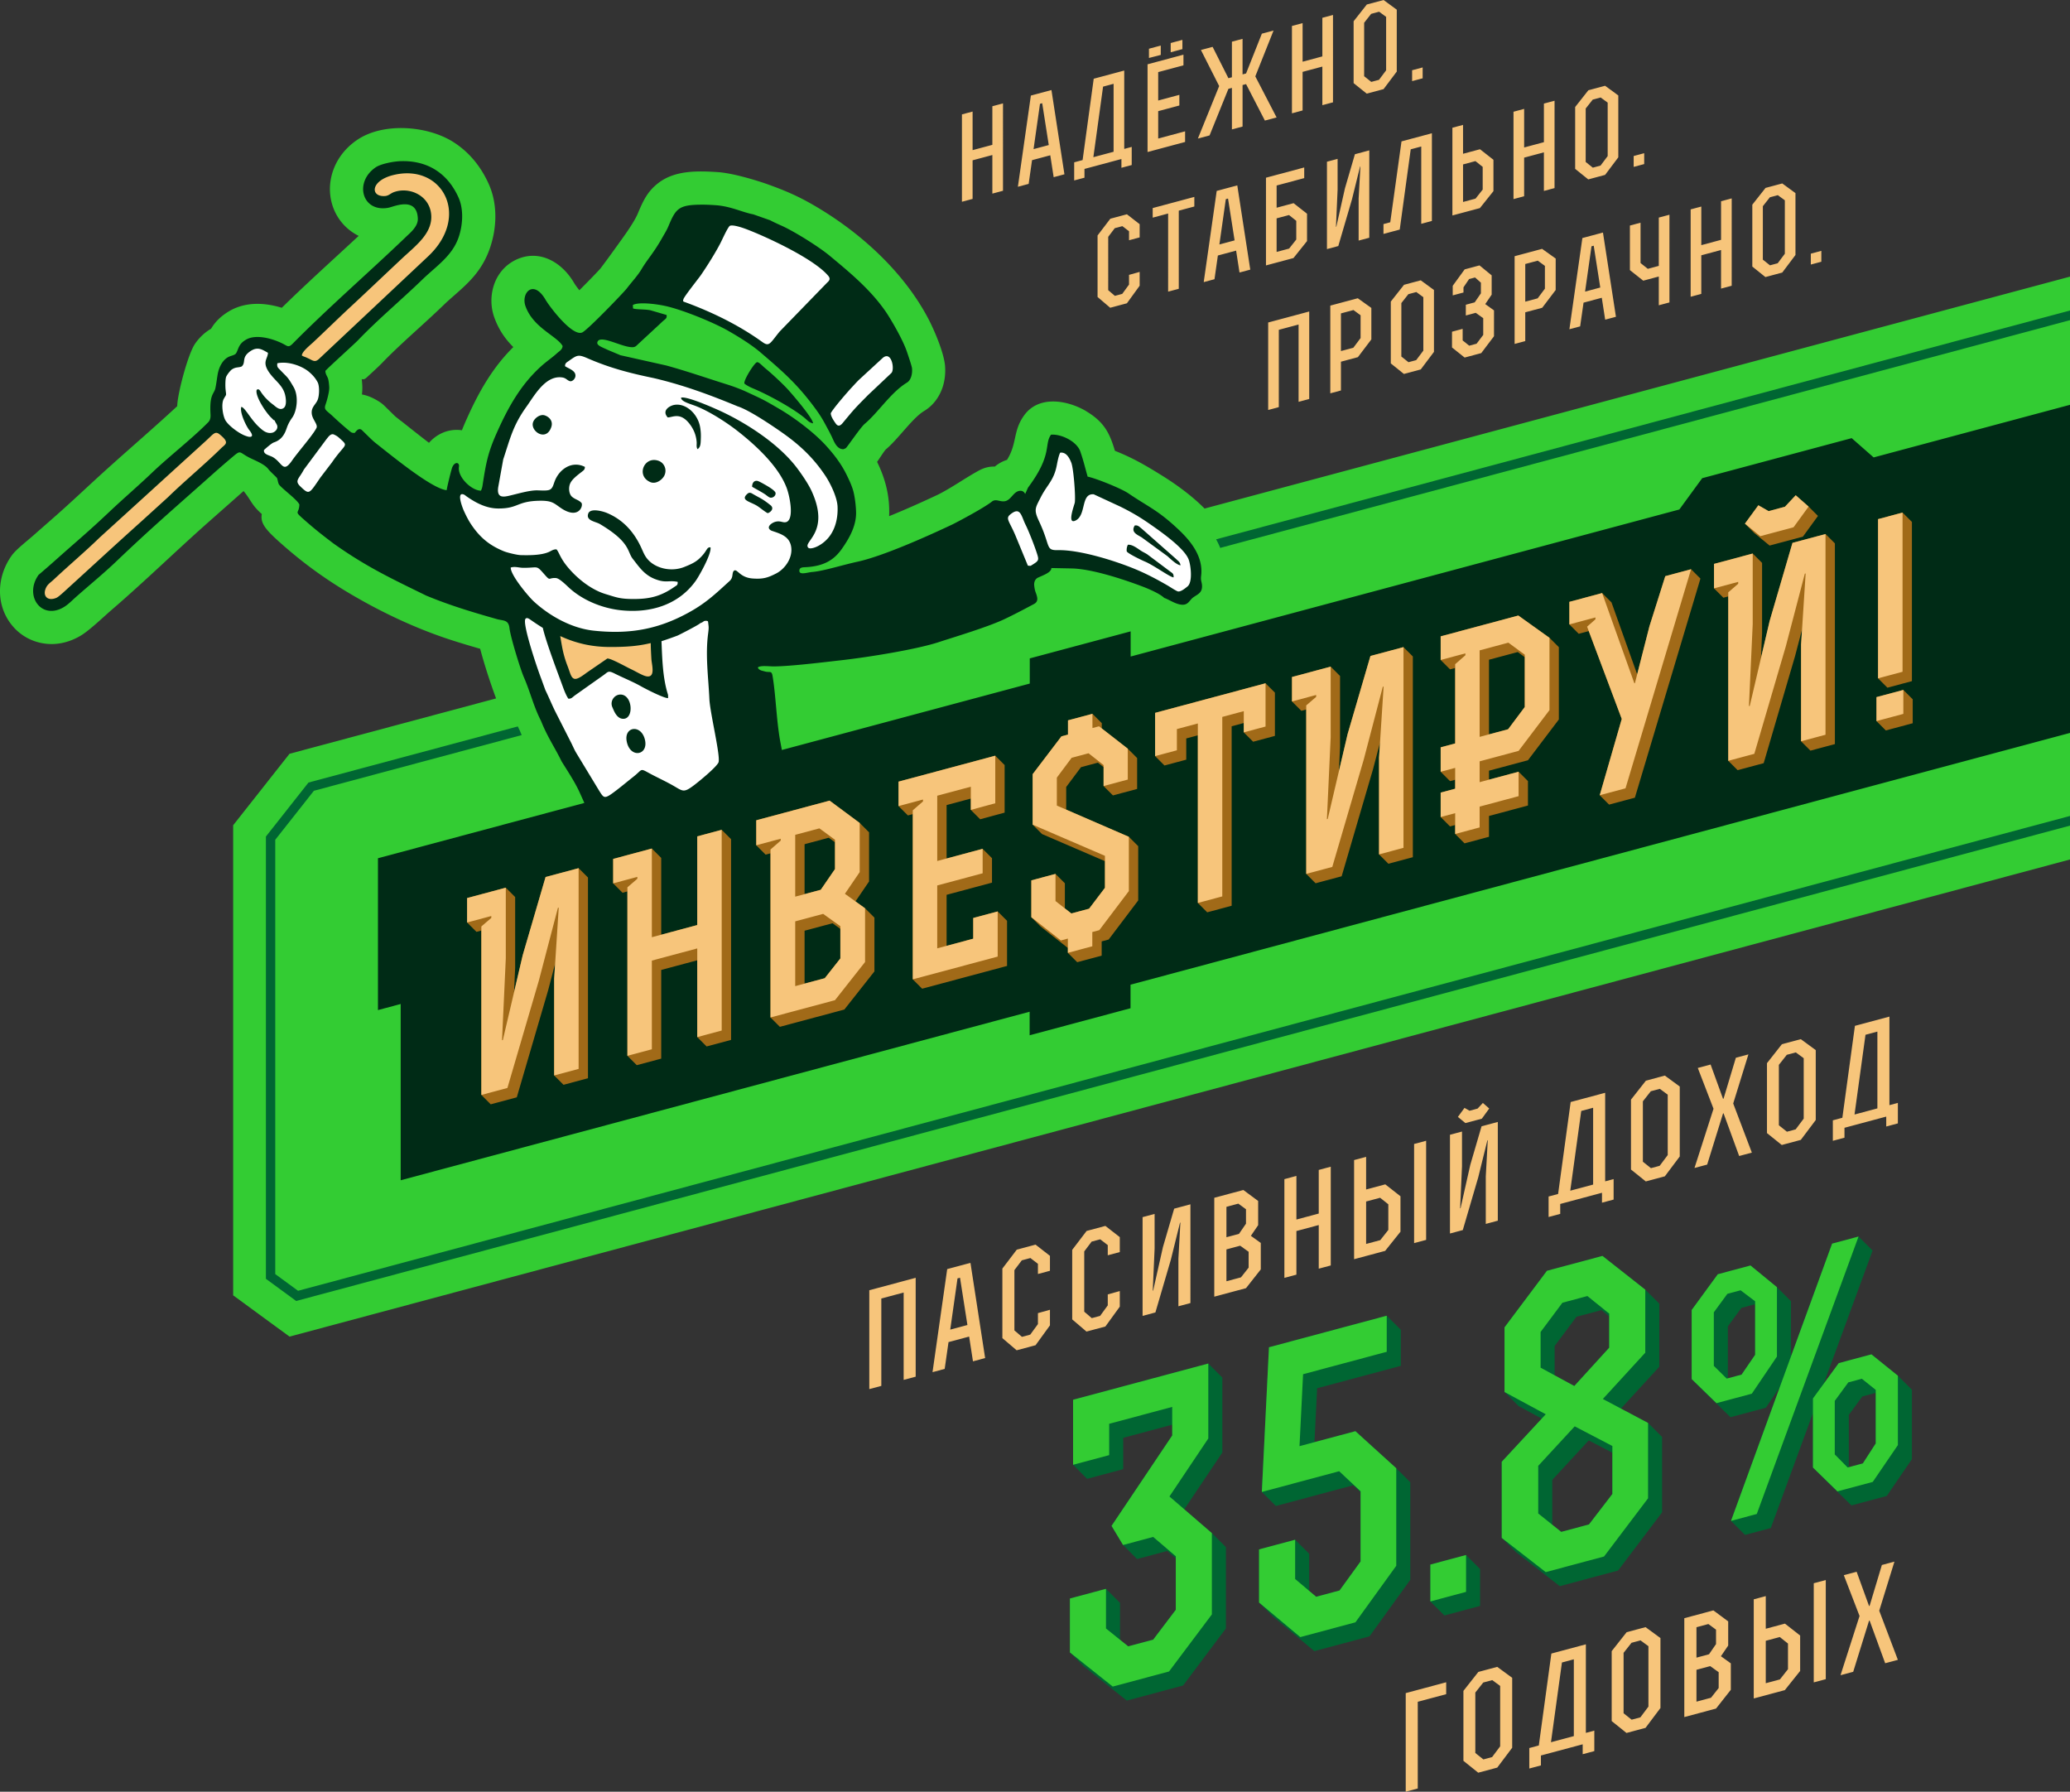
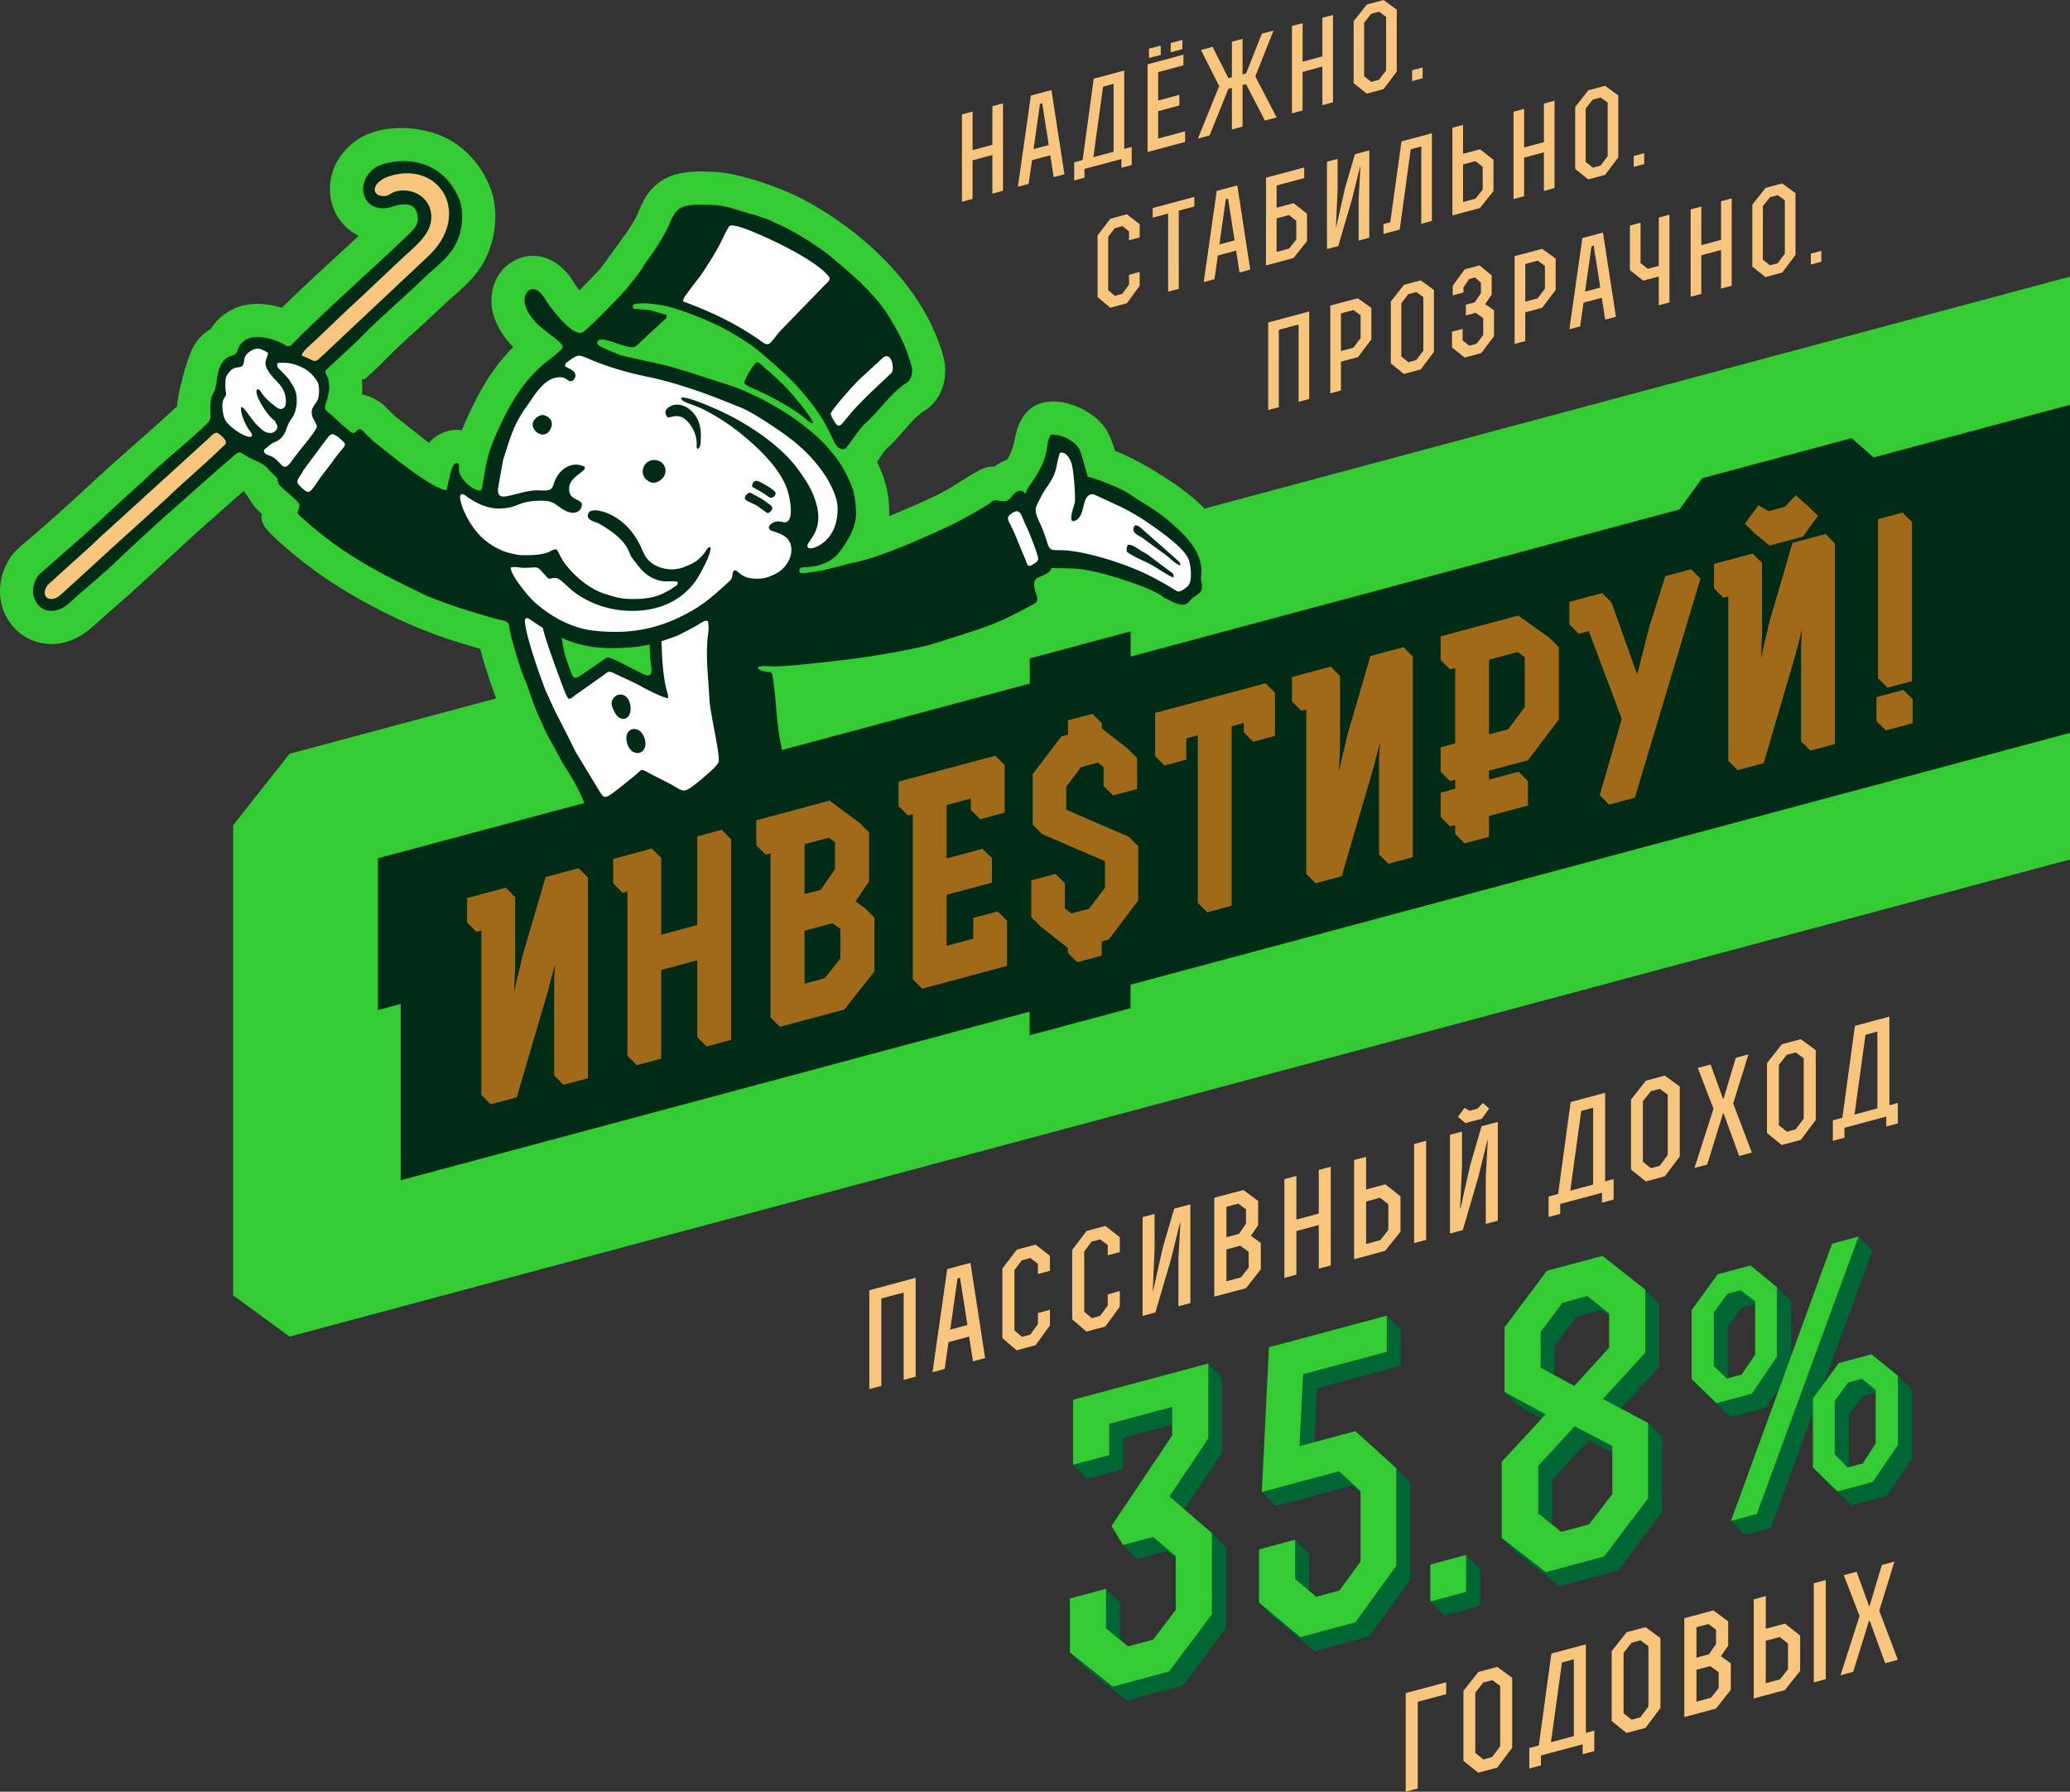
<svg xmlns="http://www.w3.org/2000/svg" xml:space="preserve" width="446" height="386" style="shape-rendering:geometricPrecision;text-rendering:geometricPrecision;image-rendering:optimizeQuality;fill-rule:evenodd;clip-rule:evenodd" viewBox="0 0 446 386">
  <rect x="0" y="0" width="446" height="386" fill="#333333" stroke="none" />
  <defs>
    <style>.fil2{fill:#f7c57b}.fil1,.fil4{fill:#063;fill-rule:nonzero}.fil4{fill:#f7c57b}</style>
  </defs>
  <g id="Слой_x0020_1">
    <g id="_1453846018512">
      <path d="M62.381 287.951 446 185.161V59.596l-186.463 49.963c-2.766-2.784-6.09-5.192-9.213-7.132-3.507-2.177-6.257-3.786-10.107-5.308-1.113-3.779-2.306-6.162-6.026-8.43a7 7 0 0 0-.515-.315c-3.984-2.208-9.889-3.158-12.976 1.052-2.512 3.424-1.489 6.071-3.733 9.645a7.7 7.7 0 0 0-2.629 1.448c-1.04-.034-2.139.158-3.41.845-2.928 1.581-5.597 3.546-8.752 5.159-2.914 1.375-6.812 3.145-10.604 4.676.177-4.205-.759-7.938-2.593-11.699.428-.587 1.585-2.435 1.913-2.71 2.656-2.221 5.694-6.723 8.197-8.233 1.94-1.17 3.229-2.942 3.942-4.947.55-1.55.731-3.327.569-4.975-.297-2.817-2.299-7.524-3.617-10.028-4.965-9.428-13.457-17.444-22.474-23.077-4.656-2.909-7.819-4.32-12.838-6.082-2.974-.985-7.149-2.182-10.087-2.375-4.35-.279-9.224-.403-12.811 2.411-2.228 1.75-3.15 3.636-4.365 6.544-.642 1.544-2.4 4.075-3.319 5.347-1.632 2.265-3.037 4.254-4.701 6.445-.231.304-2.38 2.536-4.561 4.711-.535-.67-.943-1.25-1.109-1.537-2.697-4.645-7.73-7.495-12.811-4.9a9 9 0 0 0-3.544 3.291c-1.486 2.398-1.988 5.809-.883 8.935 1 2.828 2.508 4.854 4.121 6.448-2.19 2.169-3.994 4.498-5.553 6.947-1.781 2.795-3.196 5.651-4.501 8.563a56 56 0 0 0-1.021 2.417l-.249-.033a7.63 7.63 0 0 0-4.121.673 8.2 8.2 0 0 0-2.725 2.068c-2.006-1.538-4.288-3.351-5.989-4.702l-.011.014-1.186-.941c-.122-.097-.941-.903-1.544-1.498l-.648-.633a7.2 7.2 0 0 0-1.355-1.113c-1.396-.885-2.626-1.362-3.715-1.545.059-.523.091-1.052.083-1.568v-.048a19 19 0 0 0-.121-1.655l-.006-.062c.258.103.584.116 1.035-.299 1.434-1.32 2.766-2.547 3.289-3.094 2.349-2.452 5.145-5 7.928-7.534 1.853-1.687 3.704-3.375 5.765-5.371.357-.344 1.127-1.023 1.891-1.694 3.032-2.667 5.977-5.26 7.679-10.113 1.554-4.439 1.727-9.563-.223-13.907-1.778-3.961-4.397-7.017-7.723-9.1-5.523-3.456-15.036-4.259-20.713-.344-3.335 2.299-5.15 5.528-5.642 8.743a11.63 11.63 0 0 0 .619 5.917 11 11 0 0 0 3.872 5.018q.739.531 1.565.945l-4.487 4.138c-4.045 3.719-8.1 7.45-12.083 11.35a19.3 19.3 0 0 0-3.682-.767c-2.678-.27-5.431.12-7.849 1.617-1.543.956-2.774 2.094-3.698 3.66-1.393.81-2.55 1.927-3.462 3.249-1.516 2.192-3.792 10.785-3.836 13.437-4.835 4.488-10.009 8.929-14.943 13.37-3.951 3.555-7.759 7.21-11.768 10.72l-4.232 3.712c-1.331 1.189-3.764 3.054-4.684 4.332-3.337 4.618-3.549 10.891.201 15.28a10.84 10.84 0 0 0 5.251 3.389c2.86.831 6.121.557 9.342-1.345 1.914-1.127 4.883-4.008 6.676-5.549 7.131-6.134 13.883-12.736 20.955-18.994 2.498-2.211 5.001-4.414 7.497-6.628 1.661 1.988 1.653 2.935 3.928 4.949-.327 1.95.674 3.267 4.197 6.385 5.524 4.883 10.774 8.552 17.305 12.212 6.12 3.432 12.67 6.385 19.116 8.484 2.074.675 4.196 1.31 6.434 1.954.191.73.406 1.496.63 2.264.769 2.636 1.72 5.516 2.794 8.425l-44.502 11.924-12.145 15.4V279.06z" style="fill:#3c3" />
-       <path class="fil1" d="M63.811 280.274 446 177.867v-2.085L64.22 278.08l-4.913-3.596v-93.57l8.325-10.555 44.773-11.997a40 40 0 0 1-.41-.976 31 31 0 0 1-.428-.885l-45.102 12.085-9.174 11.633v95.283zM446 66.891l-183.977 49.296q.495.888.881 1.849L446 68.975z" />
      <path class="fil2" d="M65.565 77.1a2.5 2.5 0 0 1-.663-.321l-.108-.074.004-.13c.027-.801 1.306-1.927 2.1-2.626l.389-.348c1.232-1.151 2.502-2.368 3.771-3.584a370 370 0 0 1 4.457-4.223c2.028-1.88 4.189-3.921 6.329-5.942 1.59-1.502 3.169-2.994 4.712-4.436.373-.349.75-.689 1.129-1.031 2.622-2.365 5.416-4.886 4.953-8.393a5.4 5.4 0 0 0-.294-1.189c-.471-1.263-1.389-2.215-2.501-2.809a6.17 6.17 0 0 0-3.686-.67c-.424.056-.84.157-1.239.306a4 4 0 0 0-.65.344c-.375.231-.744.458-1.291.499-.979.071-1.696-.194-2.097-.641a1.45 1.45 0 0 1-.374-.923c-.013-.334.079-.697.285-1.059.523-.918 1.804-1.867 3.974-2.389 3.016-.725 5.689-.321 7.759.832a8.6 8.6 0 0 1 3.483 3.586c.77 1.495 1.119 3.243.947 5.092-.258 2.767-1.682 5.765-4.607 8.489L68.941 77.457c-.396.368-.708.541-1.059.555-.337.013-.673-.125-1.13-.378l-.861-.407a5 5 0 0 0-.326-.127M9.418 127.916c-.048-.433.052-.944.326-1.491.279-.556.696-.907 1.154-1.291.169-.142.344-.289.517-.451a258 258 0 0 1 4.334-3.939c1.941-1.738 3.864-3.46 5.498-5.059l.007-.007c5.078-4.613 8.849-8.047 12.801-11.646l9.901-9.01c.382-.343.692-.64.957-.895 1.184-1.137 1.59-1.526 2.584-.718 1.614 1.31 1.656 1.931 1.188 2.509-.131.162-.301.308-.485.467a7 7 0 0 0-.38.342c-1.772 1.748-3.859 3.617-5.923 5.465-1.939 1.735-3.859 3.454-5.491 5.052l-5.718 5.197c-4.39 3.944-7.164 6.484-10.31 9.364-2.005 1.835-4.16 3.808-6.681 6.1-.176.158-.525.464-.843.712-.215.168-.42.311-.556.371-.603.265-1.145.343-1.589.273a1.53 1.53 0 0 1-.89-.446 1.52 1.52 0 0 1-.401-.899" />
      <path class="fil1" d="m234.23 318.592 7.774-2.084v-6.749l10.561-2.83v2.317l-13.072 19.48 2.477 4.119 3.025 3.025 6.493-1.739 1.846 1.577v11.095l-4.87 6.432-5.383 1.441-1.76-1.413v-7.95l-3.025-3.025-7.774 2.083v11.62l3.025 3.024 9.226 7.353 12.133-3.251 9.227-12.298v-17.514l-3.025-3.025-5.94-5.126 8.196-12.232v-16.147l-3.025-3.024-29.134 7.805v14.011zm64.555-35.143-25.374 6.798-1.538 31.169 3.025 3.024 16.66-4.464 1.588 1.487v14.929l-4.527 6.253-5.041 1.351-1.504-1.27v-7.99l-3.024-3.025-7.775 2.083v11.448l3.025 3.025 8.885 7.445 11.876-3.182 8.8-12.184v-21.018l-3.024-3.024-8.801-7.98-8.828 2.366.576-11.612 18.026-4.83v-7.775zM315.874 335l-7.69 2.061v7.946l3.024 3.024 7.69-2.06v-7.946zm30.842-51.417v6.758l-7.519 8.251-4.236-2.304v-6.309l4.698-6.3 5.383-1.443zm7.774-5.748-9.227-7.268-11.961 3.205-9.141 12.19v13.925l3.025 3.025 5 2.698-8.623 9.303v16.404l3.024 3.025 9.484 7.37 12.559-3.366 9.484-12.537v-16.233l-3.025-3.025-5.839-3.096 8.265-9.012V280.86zm-7.091 35.13v8.89l-5.04 6.562-5.981 1.603-1.93-1.547v-9.65l7.859-8.514zm47.347-45.047-8.865 24.305v-11.901l-3.025-3.025-5.696-4.668-7.048 1.89-5.625 7.7v14.88l3.025 3.025 5.34 5.19 7.617-2.041 2.998-4.431-10.508 28.809 3.025 3.024 5.553-1.487 9.079-24.748v11.715l3.025 3.025 5.269 5.139 7.617-2.041 5.412-7.929v-14.951l-3.025-3.025-5.696-4.597-7.048 1.888-3.218 4.41 10.514-28.658-3.025-3.025zm-19.508 28.223-2.956.791v-11.187l2.919-3.986 2.848-.762.107.081v10.792zm26.129 19.127-3.027.811v-11.258l2.919-3.985 2.884-.773v10.901z" />
      <path d="M233.21 109.052c.374-1.529.721-2.945 2.462-2.801l.042.004c1.892.864 3.913 1.744 5.764 2.669a49 49 0 0 1 3.901 2.13c1.172.716 2.315 1.494 3.724 2.497 1 .711 2.558 1.834 3.983 3.064 1.441 1.244 2.748 2.601 3.22 3.769.294.732.577 2.338.521 3.733-.041 1.04-.273 1.981-.827 2.418l-.12.096c-.479.389-1.584 1.286-2.304.96-.429-.194-.954-.523-1.45-.833a24 24 0 0 0-.748-.458 76 76 0 0 0-3.334-1.825 48 48 0 0 0-3.447-1.604 68.4 68.4 0 0 0-9.293-3.053c-2.658-.658-5.259-1.093-7.286-1.056-2.024.038-2.134-.304-2.736-2.184a32 32 0 0 0-1.627-4.184c-1.139-2.421-.889-2.907.104-4.845l.252-.495c.494-.976.992-1.715 1.459-2.407.849-1.261 1.595-2.368 1.994-4.477.071-.376.178-.923.307-1.442.132-.533.289-1.043.457-1.328l.059-.1.116-.015c.743-.098 1.303.215 1.734.7.404.455.689 1.064.907 1.611.237.595.472 2.297.629 4.061.166 1.878.246 3.843.146 4.622-.014.11-.086.342-.182.652-.275.891-.764 2.473-.525 3.008.05.114.186.14.451.022 1.048-.468 1.357-1.726 1.647-2.909m-85.782-43.765c-.521-.183-.623-.22-.392-.94.153-.474 1.755-2.56 2.835-3.965.445-.578.799-1.04.921-1.217a83 83 0 0 0 2.348-3.623 54 54 0 0 0 1.857-3.251c.124-.239.278-.558.448-.916.502-1.049 1.158-2.418 1.601-2.874l.027-.029.034-.017c.415-.216 1.23-.094 2.041.122.769.204 1.551.494 1.938.643 2.502.961 7.13 3.013 11.114 5.293 2.739 1.568 5.184 3.25 6.447 4.772.323.389.39.719.298 1.026-.084.283-.3.517-.567.754L168.15 71.598c-.345.423-.634.794-.884 1.116-1.394 1.791-1.712 2.199-3.167 1.152-2.406-1.73-4.971-3.272-7.629-4.642-2.894-1.494-5.898-2.784-8.926-3.896zm31.734 24.991c-.231-.429-.403-.872-.403-1.254v-.052l.024-.05c.188-.398.804-1.213 1.531-2.108a83 83 0 0 1 3.005-3.485l.442-.477c.374-.402.732-.79 1.119-1.178 1.553-1.553 3.5-3.281 5.159-4.748.536-.453 1.011-.517 1.409-.34.239.105.44.298.603.544.152.231.273.511.362.81.289.977.225 2.203-.209 2.608l-5.01 4.73c-2.841 2.87-2.942 2.992-4.928 5.379l-.543.653c-.28.336-.569.563-.875.611-.335.053-.655-.094-.96-.517a11 11 0 0 1-.726-1.126M70.266 94.326c.411-.53.992-1.278 1.771-.935.727.32 1.029.6 1.464 1.003l.248.228c1.199 1.086 1.1 1.204-.026 2.532a30 30 0 0 0-2.015 2.613l-2.447 3.203-.523.767c-.639.938-1.077 1.58-1.452 1.971-.897.934-1.376.566-2.72-.725-1.124-1.081-.81-1.553-.101-2.617.232-.345.51-.763.79-1.304.694-1.341 3.842-5.27 5.011-6.736m151.388 27.791-.357-.04-2.71-6.566a33 33 0 0 0-1.011-2.164c-.729-1.453-.973-1.941-.076-2.682 1.243-1.028 1.939-.926 2.461-.295.295.357.508.886.74 1.465.143.356.294.732.47 1.083.362.721.88 1.943 1.367 3.185.501 1.278.974 2.585 1.216 3.399.184.616.235.987.043 1.346-.179.336-.557.603-1.237 1.023l-.158.101c-.14.091-.211.137-.329.159-.11.022-.213.01-.419-.014M115.79 134.241q.631.417 1.289.822l.085.052.022.1c.578 2.566 2.536 7.849 3.699 10.992.246.664.455 1.229.639 1.737.135.375.314.843.508 1.282.175.393.366.771.555 1.054.346-.008.527-.16.781-.374.102-.087.216-.182.358-.287 1.325-1.019 4.679-3.533 6.018-4.254.236-.16.417-.302.57-.423.724-.572.915-.723 2.398.037.693.342 1.388.659 2.081.976 1.167.533 2.334 1.066 3.464 1.704a50 50 0 0 0 3.713 1.841c.709.31 1.348.556 1.738.636q.002-.157-.003-.262a1 1 0 0 0-.033-.221c-1.063-3.363-1.219-7.271-1.361-10.862l-.034-.83.175-.055a55 55 0 0 0 1.659-.555c.582-.204 1.18-.423 1.806-.657a95 95 0 0 0 3.37-1.747c.747-.409 1.344-.755 1.419-.852l.046-.06.073-.023c.293-.09.434-.192.548-.274.188-.136.325-.235.704-.229.096-.004.678-.028.726.431l.062.531c.079.641.103.84-.06 2.09-.45 3.443-.2 6.92.046 10.347.088 1.221.176 2.438.232 3.668.058 1.295.526 3.785.996 6.291.641 3.412 1.288 6.856.914 7.552-.251.466-.947 1.192-1.766 1.952a55 55 0 0 1-3.492 2.941c-2.212 1.676-2.523 1.493-4.25.473l-.453-.265c-.959-.555-2.032-1.093-3.049-1.602-.474-.237-.938-.469-1.32-.666-.437-.226-.812-.43-1.118-.596-.674-.366-.993-.539-1.197-.526-.16.01-.33.168-.652.465-.244.227-.567.528-1.048.906-.512.405-1.015.812-1.503 1.208a97 97 0 0 1-2.209 1.753c-2.207 1.685-2.7 1.888-3.465.885-.154-.2-.315-.455-.51-.763-1.725-2.699-3.31-5.793-5.093-8.398-.219-.385-.431-.834-.644-1.284a27 27 0 0 0-.47-.965l-3.372-6.632c-.372-.758-.705-1.503-1.044-2.261-.331-.738-.667-1.491-1.058-2.295-.288-.559-.659-1.812-.896-2.467-.474-1.209-2.002-5.628-2.878-8.982-.542-2.078-.822-3.782-.44-4.176.231-.239.505-.244.785-.141.223.082.441.234.639.373q.642.45 1.3.885m34.314-50.344c2.997 1.033 5.945 2.191 8.919 3.424 1.012.325 2.411 1.056 3.88 1.925 2.122 1.255 4.398 2.802 5.857 3.83 1.872 1.318 3.553 2.679 5.085 4.193a32 32 0 0 1 4.206 5.122 21 21 0 0 1 1.877 3.638c.422 1.075.733 2.181.772 3.121.051 1.238-.068 2.517-.413 3.724-.31 1.083-.802 2.111-1.518 3.002a8 8 0 0 1-.597.658c-.787.773-1.662 1.297-2.397 1.581-.789.306-1.456.333-1.74.104l-.045-.041c-.55-.561-.173-1.103.411-1.944 1.089-1.567 3.017-4.342.231-10.381-.31-.671-.755-1.441-1.238-2.202a42 42 0 0 0-1.87-2.69c-1.734-2.298-4.079-4.466-6.66-6.4-3.027-2.266-6.38-4.211-9.456-5.664-.817-.386-3.645-1.658-5.895-2.425-1.076-.366-2.005-.619-2.477-.6.255.422 1.244.769 2.169 1.093.286.1.567.198.813.294 1.369.534 2.912 1.342 4.418 2.247a48 48 0 0 1 4.761 3.268c1.848 1.455 4.024 3.319 5.965 5.416 1.946 2.102 3.652 4.438 4.548 6.827.419 1.116.925 3.281.922 5.008-.003 1.268-.284 2.322-1.069 2.648l-.012.005c-.427.151-.761.074-1.132-.01-.357-.082-.758-.174-1.325-.014a2.5 2.5 0 0 0-.862.463c-.14.119-.253.249-.308.377a.33.33 0 0 0 .006.297q.058.11.225.226c.112.078.21.111.352.16l.184.062c1.764.595 3.553 1.199 3.977 3.352.237 1.205-.037 2.412-.604 3.459-.638 1.177-1.65 2.158-2.721 2.708-.945.484-1.673.799-2.447.975-.776.177-1.588.213-2.698.139-1.766-.116-2.661-.88-3.254-1.385-.316-.27-.517-.441-.681-.325-.129.171-.163.409-.199.668-.065.47-.139 1-.707 1.517l-.744.679c-2.465 2.255-4.521 4.135-7.805 5.976-3.403 1.91-6.676 3.142-10.07 3.794-3.392.651-6.903.723-10.787.315-2.287-.239-4.561-.957-6.693-1.989a27 27 0 0 1-6.347-4.314c-.723-.658-2.431-2.613-3.665-4.42-.846-1.24-1.476-2.429-1.44-3.133l.009-.169.161-.049c.653-.198 1.202-.122 1.801-.039.328.045.674.093 1.062.093.763.001 1.32-.037 1.742-.065.581-.04.919-.062 1.247.05.452.156.788.535 1.59 1.441l.214.242c.65.733.706.719.965.649.228-.062.56-.152 1.184-.114.377.023.86.309 1.37.708.485.379 1.002.861 1.474 1.308 1.419 1.344 3.157 2.444 5.027 3.269a21 21 0 0 0 6.137 1.654c3.203.345 6.429.047 9.312-1.091 2.57-1.014 4.869-2.699 6.633-5.191.424-.601 1.598-2.612 2.385-4.402.421-.959.73-1.844.741-2.379-.199.051-.312.226-.503.522a8.6 8.6 0 0 1-1.578 1.875 7 7 0 0 1-1.491 1.021c-.524.273-1.095.508-1.726.763a7.7 7.7 0 0 1-4.112.443c-1.44-.233-2.746-.853-3.664-1.709-.864-.807-1.19-1.537-1.609-2.48-.093-.208-.191-.428-.32-.703-.754-1.596-1.705-3.04-2.895-4.262a12.8 12.8 0 0 0-4.321-2.923l-.152-.059c-.468-.175-1.279-.409-2.027-.463-.678-.049-1.294.048-1.479.487l-.011.03c-.344.93.603 1.271 1.455 1.578.346.125.681.246.943.402 5.043 2.999 5.856 4.87 6.481 6.308.202.464.383.882.686 1.264l.51.656c1.119 1.453 2.207 2.865 4.224 3.63 1.361.517 2.079.484 2.827.45.553-.026 1.124-.052 1.958.12l.178.037.013.181c.055.75-.177.895-.565 1.138l-.193.124c-1.549 1.083-2.946 1.764-4.424 2.17-1.474.404-3.024.534-4.883.515-2.382-.024-3.275-.301-4.954-.822l-.826-.253c-1.5-.452-2.979-1.243-4.34-2.218a21.4 21.4 0 0 1-3.993-3.745c-1.002-1.22-1.455-2.129-1.788-2.797-.181-.362-.324-.65-.494-.863-.414.017-.716.177-1.029.344a6 6 0 0 1-.496.243c-.852.352-1.911.529-2.989.611-1.062.081-2.153.07-3.082.046-.39-.01-1.07-.132-1.752-.287-.774-.176-1.56-.396-1.936-.549-1.601-.65-2.931-1.415-4.105-2.385-1.172-.969-2.185-2.142-3.154-3.61a16 16 0 0 1-.831-1.43 30 30 0 0 1-.696-1.441c-.111-.243-.631-1.516-.783-2.497-.052-.335-.062-.643-.003-.879.077-.306.256-.506.576-.533.168-.014.373.029.621.143.095.045.285.189.429.298l.131.099c.989.693 2.043 1.329 3.156 1.792 1.104.459 2.266.749 3.482.755 2.132.011 3.108-.366 4.129-.76 1.062-.41 2.174-.84 4.586-.904 2.598-.07 3.22.376 4.401 1.225l.421.299c1.142.797 2.026 1.076 2.688 1.058.414-.011.739-.141.984-.329.243-.188.409-.436.504-.683.104-.27.123-.531.068-.699-.28-.329-.633-.502-.997-.682-.345-.17-.702-.346-1.046-.655-.36-.324-.576-.842-.651-1.398-.078-.574-.006-1.201.21-1.701.402-.935 1.5-1.787 2.384-2.473l.326-.253c.238-.185.395-.307.44-.622a5 5 0 0 0-.292-.123c-1.126-.428-2.23-.306-3.182.178-.964.491-1.776 1.351-2.302 2.387a6 6 0 0 0-.257.583c-.061.161-.11.302-.157.437-.276.797-.497 1.433-1.354 1.633-.52.121-1.278.095-2.065.067l-.322-.011c-1.29-.043-3.103.413-4.703.815-.524.133-1.026.259-1.514.367-.681.151-1.373.251-1.88-.003-.533-.269-.828-.884-.64-2.14.508-1.668.553-4.436 1.088-6.012.242-.726.467-1.429.68-2.096 1.086-3.395 1.884-5.892 4.384-9.37.211-.293.458-.658.72-1.045 1.662-2.459 3.94-5.825 7.235-5.311.507.078.816.299 1.1.503.179.128.348.248.537.296l.03.006c.159.028.337-.059.49-.196.169-.152.301-.359.349-.549l.01-.046c.144-.806-.692-1.239-1.41-1.609a6 6 0 0 1-.708-.403l-.097-.068-.004-.12c-.025-.705.295-.923.739-1.226l.357-.248c1.656-1.16 1.972-1.381 3.99-.498a57 57 0 0 0 7.017 2.534c2.32.673 4.68 1.217 7.237 1.747l.006.001c3.189.741 6.247 1.653 9.249 2.687M58.022 98.408c-.762-.294-1.543-.596-1.376-1.504l.015-.077.056-.054c.261-.247.811-.733 1.308-1.116.348-.269.68-.492.888-.562.48-.161.868-.369 1.188-.622.319-.252.577-.554.801-.902.315-.49.457-.888.61-1.318.223-.627.47-1.32 1.272-2.447.489-.686.861-1.921.911-3.228.041-1.091-.142-2.225-.67-3.121-1.032-1.755-1.138-1.862-1.98-2.711-.241-.243-.54-.545-.93-.953l-.13-.133c-.36-.361-.593-.595-.468-1.435l.025-.165.164-.034c1.143-.239 2.391-.126 3.547.182 1.37.366 2.621 1.012 3.419 1.677.414.345.787.7 1.117 1.086.333.39.623.812.869 1.286.226.436.329 1.181.325 1.937-.005.783-.126 1.594-.342 2.094-.159.367-.374.664-.583.955-.376.521-.739 1.024-.647 1.873.057.53.341 1.043.596 1.503.346.628.647 1.174.391 1.69-.465.938-1.796 2.6-3.081 4.205-.845 1.055-1.671 2.087-2.21 2.862-1.067 1.535-1.676 1.667-2.318 1.221-.229-.16-.448-.397-.696-.667-.359-.389-.788-.855-1.377-1.212-.188-.115-.44-.212-.694-.31m-4.874-4.183a10 10 0 0 1-.491-.17c-.708-.274-1.643-.846-2.474-1.496-.775-.607-1.466-1.287-1.808-1.864-.322-.542-.596-1.58-.678-2.592-.071-.868-.002-1.73.297-2.272.128-.234.233-.403.312-.53.093-.15.142-.229.155-.3.017-.089 0-.231-.035-.528l-.065-.571a13 13 0 0 1-.027-1.652c.023-.468.074-.906.17-1.147.097-.246.324-.596.568-.915.259-.338.548-.651.733-.777.58-.396 1.031-.457 1.457-.514.235-.031.462-.061.689-.158.303-.292.346-.626.393-.991.085-.668.183-1.423 1.47-2.289 1.573-1.057 2.559-.499 3.719.158l.44.247-.002.142c-.007.442-.141.797-.277 1.155-.313.828-.634 1.676 1.111 3.732.251.297.516.577.778.855.875.928 1.729 1.834 2.074 3.25.125.514.232 1.244.171 1.873-.049.495-.204.936-.534 1.193-.893.695-1.717.015-2.344-.503-.105-.086-.203-.167-.285-.227-1.626-1.211-2.403-2.39-2.736-2.894a3 3 0 0 0-.13-.192l-.01-.008c-.12-.107-.155-.137-.276-.096-.098.491.223 1.37.713 2.307.695 1.33 1.726 2.746 2.421 3.402q.167.16.275.275c.128.133.188.195.258.197l.168.004.053.16c.076.228.188.415.289.585.21.355.387.653.278 1.171-.06.289-.227.547-.436.751a1.8 1.8 0 0 1-.795.457c-1.334.323-2.295-.554-2.969-1.169l-.088-.08c-.893-.811-1.655-1.855-2.289-2.724-.511-.701-.935-1.281-1.222-1.491-.034.44.098 1.043.31 1.671.357 1.059.937 2.171 1.344 2.753.073.086.792.94.707 1.468-.055.341-.335.552-1.035.44a3 3 0 0 1-.347-.096" style="fill:#fff;fill-rule:nonzero" />
      <path class="fil4" d="M189.888 298.568v-18.824l4.813-1.289v18.824l2.591-.695v-21.301l-9.996 2.678v21.301zm11.032-2.956 2.62-.702.826-5.775 4.443-1.19.826 5.332 2.62-.703-3.161-20.51-5.012 1.343zm7.519-10.16-3.702.993 1.566-11.033.541-.145zm15.191-10.99 2.591-.693v-3.219l-3.104-2.416-4.044 1.085-3.104 4.077v14.98l3.075 2.622 4.073-1.091 3.104-4.277v-3.361l-2.591.723v2.364l-1.653 2.265-1.794.481-1.622-1.388v-12.986l1.594-2.108 1.851-.497 1.624 1.247zm15.047-4.031 2.592-.694v-3.219l-3.105-2.416-4.043 1.085-3.104 4.077v14.98l3.075 2.622 4.072-1.091 3.105-4.277v-3.361l-2.592.723v2.364l-1.652 2.265-1.794.481-1.622-1.388v-12.986l1.594-2.108 1.851-.497 1.623 1.247zm10.264 12.314 3.332-11.373 1.965-7.96.085-.023-.428 7.776v10.252l2.592-.694V259.45l-3.502.938-2.421 8.281-2.107 9.365-.086.022.398-9.049v-7.489l-2.591.694v21.273zm12.684-3.398 6.835-1.832 3.189-4.044v-5.696l-2.136-1.535 1.567-2.3v-5.211l-3.19-2.363-6.265 1.68zm2.62-12.806v-6.55l2.562-.687 1.653 1.209v3.105l-1.51 2.199zm0 2.621 2.961-.795 1.823 1.307v3.417l-1.651 2.094-3.133.839zm15.076 5.442v-9.398l4.813-1.29v9.399l2.591-.694v-21.273l-2.591.694v9.398l-4.813 1.289v-9.397l-2.591.695v21.272zm22.425-9.254v-7.633l-3.276-2.568-4.128 1.106v-7.034l-2.592.695v21.359l6.692-1.794zm-4.387-7.311 1.767 1.405v5.525l-1.738 2.203-3.046.816v-9.141zm9.912 9.076v-21.358l-2.592.694v21.358zm7.899-2.116 3.332-11.373 1.965-7.959.085-.023-.428 7.776v10.252l2.592-.696v-21.272l-3.502.939-2.421 8.28-2.107 9.364-.086.023.399-9.049v-7.488l-2.592.694v21.272zm.569-23.049 3.532-.946 1.594-2.193-1.367-1.2-1.139 1.216-1.737.465-1.082-.62-1.423 1.947zm20.424 19.56v-2.136l8.999-2.412v2.136l2.506-.671v-4.415l-1.822.489v-19.08l-7.433 1.991-2.705 19.805-2.051.55v4.414zm7.091-6.315-4.926 1.32 2.363-17.179 2.563-.687zm18.664-21.119-3.217-2.356-4.073 1.09-3.217 4.082v15.065l3.189 2.563 4.101-1.099 3.217-4.281zm-4.328 17.079-1.88.504-1.737-1.385v-13.015l1.709-2.167 1.937-.519 1.708 1.252v13.014zm17.128-2.113 2.733-.731-4.016-10.586 3.275-10.574-2.704.725-2.649 8.807-.114.03-2.678-7.38-2.761.741 3.389 8.788-4.101 12.76 2.733-.732 3.418-11.012.114-.03zm16.5-22.817L388 223.869l-4.073 1.091-3.217 4.08v15.065l3.189 2.564L388 245.57l3.218-4.28zm-4.329 17.08-1.879.504-1.737-1.386v-13.015l1.708-2.166 1.937-.52 1.708 1.252v13.014zm10.52 1.794v-2.136l8.999-2.411v2.135l2.506-.671v-4.414l-1.822.488v-19.08l-7.433 1.992-2.705 19.804-2.051.55v4.414zm7.091-6.314-4.926 1.319 2.363-17.179 2.563-.686zm-99.03 127.837 6.123-1.641v-2.564l-8.715 2.336v21.245l2.592-.695zm20.345-5.166-3.218-2.357-4.073 1.091-3.217 4.081v15.064l3.189 2.563 4.101-1.099 3.218-4.279zm-4.329 17.078-1.88.504-1.736-1.386v-13.015l1.708-2.165 1.937-.519 1.708 1.25v13.015zm10.52 1.794v-2.135l8.999-2.412v2.135l2.506-.671v-4.414l-1.822.489v-19.08l-7.433 1.992-2.705 19.804-2.051.549v4.414zm7.091-6.314-4.926 1.32 2.363-17.178 2.563-.687zm18.664-21.119-3.217-2.357-4.072 1.092-3.218 4.081v15.064l3.189 2.563 4.101-1.099 3.217-4.279zm-4.328 17.079-1.879.503-1.737-1.385v-13.015l1.708-2.165 1.937-.519 1.708 1.25v13.014zm9.466-.06 6.835-1.831 3.189-4.043v-5.696l-2.135-1.535 1.567-2.3v-5.211l-3.191-2.363-6.265 1.678zm2.62-12.803v-6.551l2.563-.687 1.652 1.209v3.105l-1.509 2.198zm0 2.62 2.962-.795 1.823 1.307v3.417l-1.652 2.093-3.133.84zm22.339.25v-7.633l-3.276-2.567-4.128 1.106v-7.034l-2.592.694v21.358l6.693-1.793zm-4.386-7.311 1.766 1.406v5.525l-1.738 2.202-3.046.817v-9.141zm9.911 9.077v-21.358l-2.592.694v21.358zm12.798-3.429 2.733-.733-4.015-10.584 3.275-10.576-2.705.725-2.649 8.807-.114.03-2.677-7.379-2.762.739 3.389 8.79-4.1 12.76 2.733-.733 3.417-11.011.114-.031z" />
      <path d="m231.205 315.567 7.775-2.083v-6.75l13.585-3.64v6.152l-13.072 19.48 2.477 4.119 6.494-1.739 4.87 4.162v11.535l-4.87 6.432-5.383 1.441-4.785-3.844v-8.544l-7.774 2.083v11.62l9.227 7.353 12.132-3.251 9.227-12.298V330.28l-9.141-7.887 8.372-12.496v-16.146l-29.134 7.805zm67.58-24.344v-7.774l-25.374 6.798-1.538 31.169 16.661-4.464 4.612 4.317v15.123l-4.527 6.253-5.041 1.351-4.528-3.827v-8.458l-7.775 2.083v11.448l8.885 7.445 11.876-3.182 8.801-12.184v-21.017l-8.801-7.98-12.046 3.228.769-15.499zM315.874 335l-7.69 2.061v7.946l7.69-2.061zm30.842-52.006v7.347l-7.519 8.251-7.261-3.949v-7.689l4.698-6.3 5.383-1.443zm7.774-5.159-9.227-7.268-11.961 3.205-9.141 12.19v13.925l8.885 4.796-9.483 10.23v16.404l9.483 7.37 12.559-3.366 9.484-12.537v-16.233l-9.74-5.165 9.141-9.968zm-7.091 33.682v10.338l-5.04 6.562-5.981 1.603-4.956-3.971v-10.251l7.861-8.514zm47.347-43.599-21.787 59.733 5.553-1.489 21.929-59.771zm-19.508 28.223-3.204.858-2.777-2.745V282.72l2.919-3.985 2.848-.763 3.132 2.364v11.534zm26.129 19.127-3.275.877-2.777-2.815v-11.534l2.919-3.985 2.919-.782 2.99 2.401v11.534zm7.547-18.895-5.696-4.597-7.048 1.888-5.554 7.611v14.88l5.269 5.139c2.492-.668 5.055-1.355 7.618-2.04l5.411-7.93zm-26.058-19.076-5.696-4.668-7.048 1.89-5.625 7.7v14.88l5.34 5.19 7.618-2.041 5.411-8z" style="fill:#3c3;fill-rule:nonzero" />
      <path class="fil4" d="M209.554 42.852v-8.316l4.258-1.141v8.315l2.293-.614V22.274l-2.293.615v8.315l-4.258 1.141V24.03l-2.294.614v18.822zm9.759-2.616 2.319-.621.731-5.108 3.929-1.054.731 4.718 2.319-.622-2.797-18.148-4.435 1.188zm6.652-8.987-3.275.877 1.386-9.761.478-.129zm7.695 7.033v-1.889l7.962-2.135v1.889l2.217-.593V31.65l-1.612.431V15.199l-6.576 1.762-2.394 17.523-1.814.487v3.904zm6.274-5.587-4.359 1.169 2.091-15.2 2.268-.608zm9.609-11.04v-6.122l5.443-1.459V11.78l-7.735 2.073v18.898l8.088-2.168v-2.292l-5.796 1.553v-5.896l4.561-1.222v-2.293zm.555-11.839-2.545.682v1.99l2.545-.657zm2.142-.549v1.99l2.52-.676v-1.99zm15.48 6.762V8.368l-2.293.614v7.66l-.756.203-3.401-6.749-2.52.675 3.931 7.767-4.586 11.307 2.519-.674 4.057-10.033.756-.203v8.945l2.293-.614v-8.945l.756-.202 4.056 7.857 2.521-.674-4.587-8.85 3.93-9.873-2.518.675-3.402 8.572zm12.936 7.77v-8.315l4.258-1.14v8.315l2.292-.615V3.223l-2.292.614v8.315l-4.258 1.141V4.978l-2.294.615v18.822zm20.291-21.713L298.1.002l-3.604.965-2.846 3.611v13.329l2.821 2.266 3.629-.972 2.847-3.786zm-3.829 15.111-1.664.446-1.536-1.226V4.902l1.511-1.917 1.714-.459 1.511 1.107v11.515zm9.406-2.671-2.268.607v2.343l2.268-.607zm47.735 18.478-2.268.607v2.342l2.268-.607zm-111 18.756 2.293-.615v-2.847l-2.746-2.136-3.577.958-2.747 3.607v13.254l2.722 2.32 3.602-.965 2.746-3.784v-2.974l-2.293.639v2.092l-1.46 2.004-1.588.425-1.436-1.228V51.02l1.411-1.863 1.638-.439 1.435 1.101zm8.426 11.071 2.293-.615V45.385l3.351-.898v-2.066l-8.97 2.403v2.067l3.326-.891zm7.669-2.055 2.319-.622.73-5.108 3.93-1.053.73 4.717 2.319-.621-2.797-18.148-4.434 1.188zm6.652-8.988-3.276.877 1.386-9.761.479-.127zm6.762 5.394 5.921-1.587 2.924-3.656v-5.896l-2.899-2.272-3.653.979v-4.786l5.947-1.594v-2.294l-8.24 2.208zm4.964-10.855 1.562 1.245v4.032l-1.537 1.948-2.696.722v-7.231zm10.617 6.68 2.949-10.062 1.738-7.042.076-.02-.379 6.878v9.071l2.293-.614V32.396l-3.098.83-2.142 7.326-1.864 8.286-.076.02.352-8.005v-6.627l-2.293.614v18.822zm11.197-5.121-1.462.391v2.12l3.504-.938 2.368-17.289 2.267-.608v16.655l2.293-.614V28.705l-6.551 1.756zm22.233-6.709v-6.752l-2.897-2.273-3.654.979v-6.225l-2.293.614v18.898l5.922-1.586zm-3.881-6.469 1.564 1.245v4.888l-1.539 1.949-2.695.721v-8.088zm10.493 7.57v-8.315l4.258-1.142v8.315l2.293-.614V21.701l-2.293.614v8.315l-4.258 1.142v-8.316l-2.294.615v18.821zm20.291-21.714-2.847-2.085-3.604.966-2.846 3.61v13.329l2.821 2.267 3.629-.973 2.847-3.785zm-3.829 15.111-1.663.446-1.537-1.227V23.379l1.512-1.916 1.713-.459 1.511 1.106v11.515zm-69.32 52.033V71.053l4.258-1.14v16.655l2.293-.614V67.107l-8.844 2.369v18.847zm17.017-23.456-5.921 1.586v18.898l2.293-.614v-6.199l3.653-.98 2.899-3.824v-6.778zm-3.628 11.378v-8.112l2.696-.723 1.537 1.129v4.905l-1.562 2.086zm20.041-13.155-2.847-2.084-3.604.965-2.846 3.61v13.329l2.821 2.266 3.629-.971 2.847-3.786zm-3.829 15.111-1.663.446-1.537-1.227V65.291l1.512-1.917 1.713-.459 1.512 1.107v11.515zm10.692-9.618 2.141-.574 1.612 1.156v3.602l-1.435 1.897-1.588.425-1.411-1.134v-2.494l-2.293.615v3.4l2.722 2.169 3.577-.959 2.747-3.633V66.87l-1.89-1.358 1.385-2.034v-4.157l-2.62-2.146-3.199.858-2.571 3.535v2.067l2.318-.621v-1.11l1.21-1.785 1.285-.343 1.26 1.122v2.293l-1.336 1.946-1.914.513zm16.437-14.357-5.921 1.586v18.898l2.293-.614v-6.199l3.653-.98 2.899-3.824V55.7zm-3.628 11.379v-8.113l2.696-.723 1.537 1.129v4.905l-1.562 2.085zm9.509 5.942 2.318-.621.731-5.108 3.93-1.054.731 4.718 2.319-.622-2.798-18.147-4.434 1.188zm6.651-8.988-3.274.878 1.385-9.762.479-.127zm12.609-4.664-2.369.635-1.562-1.248v-8.688l-2.292.614v9.599l2.872 2.279 3.351-.898v6.198l2.293-.614V46.26l-2.293.614zm9.157 6.038v-8.315l4.258-1.141v8.315l2.293-.615V42.741l-2.293.614v8.315l-4.258 1.142v-8.315l-2.294.614v18.821zm20.291-21.714-2.847-2.084-3.603.965-2.847 3.61v13.33l2.821 2.266 3.629-.973 2.847-3.785zm-3.829 15.111-1.663.446-1.537-1.226V44.421l1.512-1.918 1.713-.458 1.512 1.105v11.515zm9.406-2.671-2.267.608v2.343l2.267-.608z" />
      <path d="M221.464 121.855c.68.071.506.1.97-.187 1.289-.797 1.421-.991 1.091-2.097-.473-1.588-1.843-5.104-2.568-6.547-.919-1.832-1.061-4.03-3.305-2.174-1.061.877-.175 1.403 1.155 4.568zm-89.514 30.528c-.586-1.284.371-2.706 1.668-2.752 2.731-.095 3.067 5.46.522 5.218-1.333-.126-1.888-1.803-2.19-2.466m3.102 7.438c-.724-3.365 3.178-3.885 3.929-.353.696 3.263-3.155 3.954-3.929.353m-18.099-24.554a54 54 0 0 1-2.601-1.715c-.37-.26-.814-.571-1.114-.261-.833.858 2.614 10.974 3.369 12.904l.889 2.45c.779 1.605 1.372 3.07 2.101 4.555l3.369 6.626c.376.721.735 1.584 1.11 2.242l5.031 8.299c1.064 1.68 1.113 1.866 3.683-.095 1.34-1.025 2.35-1.883 3.71-2.958 2.262-1.786 1.111-1.909 4.273-.275 1.358.701 2.993 1.471 4.379 2.273 2.028 1.174 2.172 1.527 4.438-.191 1.044-.792 4.581-3.681 5.192-4.815.584-1.086-1.799-10.644-1.938-13.72-.21-4.604-.892-9.349-.276-14.056.197-1.507.114-1.443-.003-2.565-.026-.25-.462-.217-.483-.217-.566-.012-.462.27-1.187.493-.264.343-4.386 2.441-4.879 2.671a72 72 0 0 1-3.492 1.223c.152 3.747.258 7.907 1.376 11.445.044.14.06.338.038.822-.947.01-4.825-1.985-5.798-2.535-1.789-1.01-3.696-1.765-5.534-2.675-1.686-.863-1.523-.445-2.728.371l-6.011 4.249c-.562.415-.729.744-1.407.705-.445-.613-.89-1.743-1.161-2.491-.859-2.382-3.633-9.594-4.346-12.759m-30.622 81.028-4.898 1.313v-32.713l44.471-11.916a196 196 0 0 0-1.254-2.777c-1.076-2.175-2.298-4.001-3.658-6.19-1.47-3.024-3.039-5.22-4.42-8.696-1.63-3.179-2.246-6.07-3.728-9.491-.726-1.676-2.855-8.576-3.071-10.509-.208-1.863-1.374-1.561-2.711-1.939-5.533-1.57-10.261-3.004-15.254-5.077-7.357-3.611-12.786-6.119-19.97-11.225-2.575-1.958-3.991-3.061-6.51-5.288-2.078-1.84-.868-.997-.826-3.113-.515-1.068-3.615-3.302-4.363-4.262-.238-.307-.302-1.118-.466-1.436-.079-.155-1.5-1.423-1.846-1.901-.782-1.075-2.887-1.871-4.075-2.473-2.271-1.152-1.772-1.737-3.538-.259a212 212 0 0 0-4.553 3.943c-8.233 7.34-12.736 11.15-20.716 18.762-2.63 2.509-5.72 5.035-8.528 7.518-.865.765-1.713 1.666-2.699 2.247-4.826 2.847-8.617-2.525-5.375-7.012l.012.011a225 225 0 0 0 3.637-3.169c5.145-4.587 6.651-5.737 11.633-10.436 3.001-2.84 6.113-5.493 9.083-8.326 3.841-3.664 8.662-7.365 12.157-10.916.377-.384.537-.909.494-1.681-.249-4.425.739-4.325 1.038-5.623.211-.924.335-2.07.497-2.993.318-1.813 1.273-3.445 2.718-3.932 1.286-.433 1.186-.352 1.713-1.646.378-.927.821-1.385 1.6-1.868 2.122-1.315 5.732-.321 7.978.803 1.07.535 1.24.935 2.17-.003 7.721-7.804 16.285-15.218 24.24-22.84.896-.898 2.786-2.301 2.713-4.096-.197-4.859-5.185-2.555-6.296-2.339-5.681 1.104-7.516-5.436-2.809-8.682 1.108-.764 3.791-1.29 5.366-1.344 5.735-.196 10.122 2.521 12.504 7.826 1.149 2.56.938 5.972-.001 8.65-1.397 3.991-4.843 6.171-7.808 9.043-4.498 4.354-9.558 8.577-13.861 13.072-.777.813-6.932 6.347-7.015 6.606.025.729.379 1.079.57 1.635.15.437.253 1.492.262 1.955.019.934-.496 2.8-.78 3.603-.434 1.227.146 1.251 1.523 2.544 1.154 1.08 2.451 2.247 3.613 3.19.388.313.472.429 1.122.423.261-.28.779-1.128 1.452-.701.18.115 2.141 2.15 2.961 2.798 3.856 3.04 12.259 9.935 15.406 10.241.131-.815.638-2.95 1.074-4.532.481-1.744 1.747-1.581 1.579-.523-.361 2.261 2.777 5.169 4.737 5.154.186-.373.285-.738.341-1.103.721-4.68 1.101-6.973 3.094-11.418 2.38-5.311 5.072-10.278 9.617-14.355 1.089-.977 2.454-1.911 3.288-2.691.475-.446 1.218-.791 1.251-1.606-1.225-2.162-6.346-3.91-8.001-8.587-.99-2.8 1.699-5.897 4.326-1.373.862 1.483 5.779 7.997 7.907 7.048 1.142-.511 8.945-8.617 9.614-9.496 1.152-1.515 2.316-2.697 3.217-4.221 1.209-2.041 2.55-3.381 4.433-6.728.398-.706.935-1.551 1.293-2.408 1.52-3.637 2.125-4.58 6.544-4.668 1.363-.027 2.292.018 3.589.103 3.309.215 5.849 1.554 8.185 1.98l3.626 1.275c.748.41 1.753.85 2.509 1.192 2.75 1.242 7.977 4.518 10.265 6.415 4.429 3.671 8.936 7.407 12.193 12.187.89 1.308 3.548 5.738 4.495 8.537.233.69 1.042 3.048 1.09 3.546.121 1.227-.223 2.571-1.101 3.102-3.431 2.071-6.202 6.459-9.091 8.876-.891.745-3.757 5.001-4.059 5.222-.117.086-.287.15-.543.243-1.418-.011-1.983-1.597-2.489-2.702l-.594-1.174c-1.195-2.204-1.54-2.982-3.174-5.182-3.793-5.108-6.923-7.804-11.773-11.949-1.886-1.569-4.392-3.135-6.708-4.464-3.227-1.852-9.876-4.561-13.566-5.377-2.145-.474-5.867-.911-7.047-.217l.039.733c.687.274 2.864.148 3.879.435l3.362.982c.071.906-.257.734-1.236 1.727l-4.723 4.376c-.712.638-.778.988-2.112.775-2.426-.387-6.469-2.67-6.862-.979-.158.68 1.117 1.074 2.263 1.628l2.73 1.145 9.847 2.203c4.271 1.163 8.942 2.783 13.271 4.138 1.153.361 2.819.984 3.903 1.486 3.822 1.771 3.795 1.745 7.179 3.723 3.156 1.844 7.452 5.017 10.124 7.975 1.749 1.933 3.25 3.902 4.38 6.204.594 1.212 1.244 2.58 1.542 3.887.291 1.279.465 2.802.509 4.102.096 2.927-1.394 5.625-3.063 7.992-1.638 2.325-3.813 3.788-7.999 3.956-.611.024-1.062.12-1.143.588-.217 1.245 1.685.523 2.805.434 2.306-.182 6.601-1.539 9.667-2.199 5.39-1.161 14.822-5.361 20.547-8.065 1.907-.968 6.866-3.632 8.44-4.89.887-.709 1.761.129 2.855-.097 1.282-.264 1.747-1.957 3.029-2.209.536-.105 1.021.074 1.296.659l.598-1.335c.016-.024.035-.057.05-.081 5.324-7.144 3.375-9.246 4.924-11.359 2.159-.166 5.367 1.355 6.249 3.461.742 2.102 1.004 3.357 1.639 5.581 1.692.319 7.208 2.533 8.756 3.585 4.232 2.872 6.083 3.496 10.044 7.09 2.394 2.171 6.243 5.893 5.65 10.688-.13 1.056.132 1.229.189 2.04.116 1.674-1.003 1.945-1.912 2.627-.923.689-1.086 1.915-2.988 1.473-1.195-.279-2.281-1.054-3.24-1.375-.783-.787-2.889-1.785-4.869-2.529-4.219-1.586-10.829-3.739-15.072-3.824l-4.376-.088c.039.959-1.914 1.605-2.708 1.994-.667.232-1.091.886-.981 1.831.159 1.381.389 1.407.609 2.397.187.842-.179 1.273-.67 1.532-1.247.663-4.045 2.168-6.42 3.285-3.49 1.641-10.337 3.708-13.775 4.818-4.806 1.648-15.526 3.352-21.228 3.998-3.863.436-10.959 1.316-14.646 1.341-.974.006-2.848-.265-3.421.218.12.377.392.536.81.684l.912.234c.888.172 1.255-.231 1.449.915.695 4.127.817 9.215 1.579 13.677.099.551.251 1.352.426 2.276l53.411-14.311v-5.422l21.736-5.824v5.422l118.221-31.677 4.926-6.743 32.208-8.629 4.729 4.154L446 87.21v70.686l-202.418 54.238v5.074l-21.737 5.825v-5.075L86.331 254.269zm34.684-78.865c.402 2.395.628 3.701 1.485 5.947 1.017 2.663.749 3.624 3.739 1.368l4.498-3.088c.689-.244 4.186 1.749 5.198 2.226 2.396 1.13 4.514 2.825 4.428.299-.027-.817-.22-1.505-.262-2.344v-.002l-.001-.023-.001-.019v-.008a76 76 0 0 1-.126-2.947c-2.472.572-4.934.79-8.535.784-3.931-.005-7.256-.787-10.423-2.193M9.958 126.532c-.905 1.803.259 3.109 2.243 2.237.296-.129 1.048-.782 1.335-1.041 7.016-6.379 9.98-9.165 16.99-15.464l5.712-5.19c3.356-3.285 7.963-7.113 11.415-10.518.888-.876 1.943-1.136-.306-2.961-1.04-.845-1.353-.081-3.23 1.604-8.904 8.098-13.791 12.56-22.702 20.656-2.865 2.805-6.644 6.007-9.836 9.002-.631.593-1.264.963-1.621 1.675m152.091-21.669c-.003-.662.295-1.339 1.062-1.274.309.026 1.214.541 1.521.716.566.322 2.402 1.334 2.47 1.913.067.571-.534 1.084-1.14.99-.309-.046-.864-.554-1.174-.753-.951-.612-1.837-1.05-2.739-1.592m3.377 5.69c-.493-.188-1.74-1.239-2.34-1.601-1.555-.937-3.593-1.175-2.08-2.55.344-.312.636-.315 1.077-.057 1.783 1.044 2.115 1.043 3.929 2.49.833.666.138 1.461-.586 1.718m-23.498-11.267c1.153.425 1.831 1.83 1.229 3.134-.409.886-1.802 1.992-3.077 1.426-3.114-1.383-1.249-5.7 1.848-4.56m-24.565-9.802c.947.311 1.854 1.199 1.42 2.507-1.078 3.236-4.517.957-3.948-.979.262-.887 1.516-1.86 2.528-1.528m136.993 32.301c-.843-.068-2.231-1.453-2.853-1.989l-5.492-4.006c-.947-.591-2.448-1.119-1.518-2.582.69-.129 1.036.327 1.49.678l7.366 6.494c.47.484.896.64 1.007 1.405m-1.497 2.602c-.736-.004-4.304-2.648-6.257-3.443-.519-.211-3.657-1.707-3.837-2.165a2.5 2.5 0 0 1 .248-1.416c.984-.112 2.137.855 2.905 1.338.432.274.884.459 1.306.75l4.837 3.626c.567.436.836.469.798 1.31M150.291 96.761c-.304-.434-.15-1.043-.189-1.541-.109-1.416-.598-2.635-1.392-3.722-2.094-2.863-3.81-1.547-4.848-1.573-1.374-1.53.488-2.536 1.433-2.699 2.508-.431 5.148 1.969 5.584 4.982.128.878.154 1.473.113 2.462-.035.87-.034 1.673-.701 2.091m24.892-5.561c-.838-.134-1.235-.675-1.805-1.15-2.517-2.097-7.888-5.036-11.168-6.392-.555-.229-1.344-.618-1.808-1.014-.302-.593 2.153-4.546 2.715-4.612.441-.053 1.128.794 1.82 1.354 1.316 1.067 3.702 3.28 4.895 4.595.891.984 5.315 6.102 5.351 7.219M52.744 93.832c.156.061.649.231.788.253 1.662.267.103-1.521.102-1.524-.724-1.03-1.996-3.724-1.649-4.896.742.022 2.026 2.699 3.856 4.362.64.58 1.573 1.5 2.84 1.194.415-.1.945-.51 1.053-1.025.142-.675-.327-.936-.559-1.632-.237-.006-.301-.168-.692-.537-1.265-1.195-3.612-4.835-3.168-6.061.358-.156.384-.129.643.104.162.145.849 1.581 2.85 3.072.583.433 1.459 1.417 2.339.733.643-.499.486-1.966.278-2.821-.433-1.773-1.726-2.738-2.803-4.006-2.533-2.984-.912-3.594-.89-5.045-1.236-.682-2.196-1.413-3.785-.345-2.014 1.355-.893 2.401-1.861 3.284-.68.307-1.257.06-2.147.667-.317.215-1.031 1.122-1.213 1.582-.199.504-.189 2.092-.127 2.686.158 1.522.226.941-.395 2.07-.598 1.084-.186 3.678.377 4.626.68 1.146 2.839 2.748 4.163 3.259m4.138 3.115c-.183.993 1.217 1.118 1.958 1.567 2.018 1.223 2.127 3.521 4.07.726 1.354-1.948 4.519-5.513 5.273-7.037.372-.748-.873-1.798-1.01-3.062-.154-1.412.803-1.921 1.249-2.948.399-.922.449-3.004.023-3.826-.475-.916-1.119-1.626-1.925-2.299-1.425-1.184-4.348-2.313-6.766-1.808-.122.821.154.968.535 1.368 1.799 1.885 1.603 1.432 2.942 3.708 1.214 2.064.691 5.285-.252 6.609-1.348 1.893-1.088 2.531-1.876 3.756-.473.736-1.1 1.281-2.114 1.621-.448.15-1.675 1.215-2.107 1.625m122.117-7.923c0 .676.637 1.619 1.083 2.24.488.679.968.48 1.457-.107 2.542-3.051 2.402-2.932 5.49-6.052l5.011-4.731c.789-.734.08-4.89-1.847-3.265l-5.143 4.734c-.553.554-1.018 1.074-1.557 1.65-.804.857-4.034 4.562-4.494 5.531M147.264 64.42c-.177.552-.077.522.361.683 5.823 2.139 11.561 4.935 16.613 8.569 1.52 1.094 1.637.34 3.734-2.234l10.239-10.545c.482-.427.78-.821.252-1.456-3.059-3.685-13.267-8.382-17.463-9.994-.762-.293-3.08-1.141-3.783-.775-.563.58-1.545 2.843-2.007 3.733-.998 1.928-2.675 4.65-4.221 6.9-.414.602-3.526 4.503-3.725 5.119m11.676 23.125c-5.94-2.463-11.783-4.626-18.139-6.102-5.124-1.061-9.456-2.177-14.301-4.296-1.988-.87-2.219-.599-3.994.641-.444.309-.781.471-.758 1.104.771.543 2.456.958 2.214 2.258-.093.493-.656 1.093-1.162.969-.55-.133-.831-.674-1.624-.797-3.64-.568-6.051 3.933-7.725 6.26-2.963 4.123-3.517 6.861-5.031 11.402l-1.077 5.972c-.34 2.258.956 2.157 2.231 1.874 1.855-.412 4.511-1.247 6.275-1.188.881.028 1.766.08 2.325-.051.873-.203.99-.993 1.342-1.921 1.003-2.637 3.743-4.485 6.508-3.084-.018.58-.242.718-.607 1.004-.893.699-2.156 1.611-2.575 2.583-.387.895-.267 2.241.382 2.826.708.637 1.514.685 2.093 1.391.352.849-.854 3.583-4.591.973-1.449-1.013-1.867-1.557-4.679-1.481-4.741.127-4.366 1.687-8.722 1.664-2.501-.013-4.769-1.184-6.774-2.59-.099-.07-.42-.328-.523-.375-1.856-.857-.294 3.009-.094 3.448.418.918.924 1.95 1.509 2.838 1.912 2.898 3.993 4.624 7.15 5.906.693.281 2.808.798 3.603.819 1.842.049 4.325.043 5.975-.639.582-.241.976-.62 1.725-.606.576.628.742 1.782 2.358 3.748 2.059 2.507 5.1 4.945 8.217 5.886 2.25.678 3.007 1.038 5.713 1.065 3.677.037 6.115-.508 9.168-2.641.43-.3.71-.321.656-1.05-1.961-.405-2.434.326-4.822-.581-2.387-.906-3.493-2.664-4.837-4.362-1.271-1.608-.432-3.547-7.1-7.515-.93-.553-3.083-.706-2.5-2.272.462-1.239 3.147-.474 3.983-.129 3.479 1.438 5.812 4.066 7.341 7.304.607 1.285.845 2.148 1.876 3.11 1.698 1.584 4.781 2.326 7.524 1.219 1.246-.503 2.253-.927 3.145-1.74 1.859-1.695 1.547-2.547 2.463-2.471.259 1.407-2.45 6.178-3.151 7.17-3.801 5.37-10.03 7.045-16.166 6.383-4.045-.436-8.344-2.186-11.304-4.988-.937-.887-2.049-1.91-2.693-1.95-1.611-.099-1.137.711-2.314-.615-2.017-2.274-1.281-1.588-4.614-1.587-1.076 0-1.832-.356-2.794-.064-.083 1.606 3.833 6.277 5.027 7.363 3.477 3.168 8.166 5.747 12.903 6.243 7.722.811 13.954-.284 20.716-4.08 3.586-2.01 5.701-4.071 8.505-6.623.861-.785.447-1.638.9-2.181.754-.626 1.181 1.45 4.117 1.644 2.175.144 3.165-.137 5.02-1.088 1.942-.997 3.681-3.463 3.2-5.908-.411-2.083-2.232-2.634-3.983-3.227-.172-.058-.286-.095-.432-.196-.993-.689.26-1.579 1.012-1.791 1.17-.329 1.662.304 2.441.029 1.655-.687.713-5.493.015-7.352-1.767-4.714-6.753-9.235-10.437-12.137-2.439-1.921-6.183-4.336-9.118-5.481-1.265-.493-3.16-.952-3.197-1.793 1.118-.465 7.476 2.378 8.776 2.992 5.728 2.706 12.413 7.109 16.205 12.136.977 1.294 2.411 3.368 3.134 4.935 4.157 9.012-1.989 10.932-.689 12.258.442.45 2.801-.268 4.422-2.284 1.474-1.835 1.974-4.272 1.879-6.567-.087-2.11-1.609-5.129-2.61-6.636-2.55-3.843-5.504-6.628-9.229-9.251-2.461-1.734-7.25-4.948-9.682-5.727m-87 6.065c-.712-.313-1.294.647-1.659 1.081l-4.813 6.481c-1.055 2.036-2.079 2.347-.736 3.639 1.956 1.878 1.872 1.602 4.339-1.986l2.441-3.194c2.675-3.89 3.598-3.454 2.077-4.832-.575-.519-.83-.829-1.649-1.189m-6.903-17.027c.331.228.572.26.956.427l.863.408c.852.474 1.219.517 1.922-.135l23.405-21.998c9.326-8.681 3.148-20.118-7.363-17.591-5.077 1.22-5.068 4.773-1.86 4.54.791-.058 1.2-.575 1.875-.828 3.246-1.211 7.516.586 8.04 4.555.548 4.152-3.245 6.909-6.156 9.63-3.55 3.318-7.471 7.069-11.041 10.378-2.757 2.553-5.473 5.231-8.228 7.807-.609.57-2.384 1.969-2.413 2.807m170.615 29.907c-2.873-.239-1.506 4.58-3.991 5.689-1.826.815-.14-3.459-.08-3.93.191-1.478-.287-7.378-.759-8.565-.419-1.053-1.089-2.332-2.388-2.162-.31.525-.594 1.947-.734 2.692-.628 3.317-2.082 4.196-3.475 6.949-1.155 2.284-1.534 2.621-.354 5.129 2.593 5.508 1.301 6.284 4.143 6.231 4.629-.084 12.161 2.251 16.675 4.127 2.378.988 4.588 2.163 6.808 3.443.649.373 1.539.991 2.177 1.28.646.294 1.832-.754 2.176-1.024 1.177-.923.725-4.657.233-5.876-.91-2.253-5.126-5.31-7.118-6.727-2.808-1.997-4.556-3.1-7.593-4.607z" style="fill:#002b16;fill-rule:nonzero" />
      <path d="M412.11 155.811v-5.162l-2.016-2.016-5.793 1.552v5.162l2.017 2.016zm-2.188-45.386-5.277 1.414v34.298l2.017 2.016 5.277-1.414v-34.298zm-37.552 18.062v35.416l2.017 2.017 5.614-1.505 6.774-23.117 1.493-5.701-.21 3.263v20.839l2.017 2.016 5.267-1.41v-43.243l-2.016-2.016-7.121 1.908-4.92 16.832-1.874 7.997.243-5.294v-15.223l-2.017-2.017-8.335 2.233v5.269l2.017 2.017zm17.308-19.353-2.778-2.439-2.317 2.474-3.53.945-2.2-1.263-2.894 3.959 2.017 2.017 3.298 2.704 7.179-1.923 3.242-4.457zm-44.481 18.633-7.063 1.893v4.863l2.017 2.017 2.162-.58 7.11 18.925-4.748 16.438 2.017 2.017 5.557-1.488 14.125-47.202-2.017-2.017-5.556 1.49-3.416 10.814-2.64 10.338-2.29-6.403-3.242-9.088zm-63.758 25.083v35.417l2.016 2.017 5.614-1.504 6.775-23.117 1.491-5.694-.209 3.256v20.839l2.017 2.016 5.267-1.41v-43.243l-2.017-2.016-7.119 1.907-4.921 16.833-1.873 7.991.243-5.287v-15.224l-2.017-2.017-8.336 2.233v5.269l2.017 2.017zm-23.353 41.675 2.016 2.017 5.268-1.412v-38.667l2.614-.701v2.016l2.016 2.016 4.691-1.257v-9.321l-2.017-2.016-23.793 6.376v9.319l2.017 2.017 4.689-1.256v-4.571l2.499-.671zm-48.914-22.484v2.44l2.017 2.017 5.267-1.431V164.82l-2.016-2.017-20.84 5.585v5.268l2.017 2.017 1.051-.282v35.592l2.017 2.016 18.293-4.902v-9.724l-2.017-2.017-5.269 1.412v4.457l-5.739 1.538v-10.989l9.783-2.621v-5.269l-2.016-2.017-7.767 2.081V173.44zm-46.229 10.061 2.016 2.017 1.052-.282v35.359l2.016 2.017 13.893-3.722 6.483-8.22v-11.578l-2.016-2.016-2.066-1.486 2.925-4.293v-10.592l-2.017-2.017-6.482-4.804-15.804 4.234zm18.119 18.005v6.374l-3.358 4.256-4.351 1.167v-11.395l6.02-1.613zm-1.158-18.652v5.769l-3.068 4.469-3.483.933V181.87l5.21-1.397zm-47.792 8.851 2.016 2.017 1.051-.282v35.416l2.017 2.017 5.268-1.412V208.96l7.767-2.081v16.546l2.016 2.016 5.268-1.411v-43.242l-2.017-2.017-5.267 1.411v19.104l-7.767 2.081V184.82l-2.016-2.017-8.336 2.235zm103.264-36.529-5.267 1.41v3.072l-1.419.379-6.195 8.144v10.882l2.016 2.017 13.557 5.84v5.743l-3.415 4.504-3.822 1.024-1.397-1.095v-5.411l-2.017-2.016-5.21 1.395v7.933l2.016 2.016 5.856 4.607v1.053l2.017 2.017 5.267-1.412v-3.071l1.506-.402 6.367-8.423V182.29l-2.016-2.016-13.498-5.852v-4.877l3.185-4.269 3.647-.977 1.224.962v4.083l2.017 2.016 5.21-1.397v-6.656l-2.016-2.017-5.596-4.358v-1.139zm75.029 7.222v5.267l2.016 2.017 1.11-.298v1.93l-3.126.838v5.267l2.016 2.017 1.11-.298v1.93l2.016 2.017 5.269-1.412v-4.487l8.394-2.248v-5.268l-2.017-2.017-6.377 1.708v-1.929l8.394-2.249 6.656-8.788v-15.572l-2.016-2.016-6.714-4.801-16.731 4.482v5.095l2.016 2.017 1.11-.298v16.258zm18.119-19.419v10.734l-3.588 4.791-4.12 1.103v-16.082l6.194-1.659zm-222.795 96.326 5.615-1.505 6.772-23.116 1.493-5.699-.21 3.261v20.839l2.017 2.016 5.268-1.411v-43.243l-2.016-2.016-7.121 1.908-4.921 16.833-1.873 7.994.243-5.29v-15.224l-2.017-2.017-8.336 2.233v5.269l2.017 2.017 1.052-.283v35.417z" style="fill:#a16a18;fill-rule:nonzero" />
-       <path class="fil4" d="M410.094 153.795v-5.162l-5.793 1.552v5.162zm-.172-43.37-5.277 1.414v34.298l5.277-1.414zm-35.41 14.931v.406l-2.142 1.845v36.296l5.615-1.504 6.774-23.118 4.109-15.69.175-.046-.985 15.315v20.839l5.268-1.411v-43.242l-7.121 1.908-4.92 16.832-4.284 18.282-.174.047.81-17.642v-15.224l-8.335 2.233v5.269zm4.746-9.841 7.179-1.924 3.241-4.457-2.778-2.439-2.317 2.474-3.53.945-2.2-1.263-2.894 3.959zm-27.115 31.696-3.705-10.356-3.241-9.088-7.063 1.893v4.863l5.615-1.505v.406l-1.794 1.581 7.468 19.88-4.748 16.438 5.557-1.488 14.125-47.202-5.556 1.49-3.416 10.814-3.126 12.241zm-68.563 2.509v.407l-2.141 1.845v36.295l5.614-1.503 6.774-23.118 4.109-15.689.174-.047-.984 15.315v20.839l5.267-1.411v-43.242l-7.119 1.907-4.921 16.833-4.285 18.282-.172.047.81-17.642v-15.224l-8.336 2.233v5.269zm-25.494 44.805 5.267-1.412v-38.666l4.631-1.242v4.573l4.69-1.258v-9.32l-23.793 6.376v9.319l4.689-1.256v-4.571l4.516-1.211zm-56.149-9.036v-14.066l7.235-1.939v4.997l5.268-1.431v-10.247l-20.84 5.585v5.268l5.268-1.411v.405l-2.2 1.92v36.413l18.293-4.902v-9.725l-5.269 1.412v4.457l-7.755 2.078v-13.545l9.783-2.622v-5.269zm-38.994-3.387 5.268-1.412v.406l-2.2 1.92v36.18l13.893-3.722 6.483-8.22v-11.577l-4.342-3.122 3.184-4.673v-10.593l-6.482-4.804-15.804 4.234zm8.393 16.391 6.021-1.613 3.705 2.655v6.946l-3.358 4.256-6.368 1.707zm0-5.326v-13.313l5.211-1.397 3.357 2.457v6.31l-3.068 4.469zm-39.224-2.861 5.21-1.396v.406l-2.143 1.846v36.295l5.269-1.411v-19.102l9.783-2.622v19.103l5.267-1.411v-43.243l-5.267 1.411v19.104l-9.783 2.621v-19.104l-8.336 2.235zm103.264-36.529-5.267 1.41v3.072l-1.419.379-6.195 8.144v10.882l15.573 6.709v6.891l-3.415 4.504-3.822 1.024-3.414-2.675v-5.847l-5.21 1.395v7.933l6.367 5.009 1.505-.404v3.071l5.268-1.411v-3.072l1.506-.402 6.367-8.422v-11.693l-15.514-6.726v-6.02l3.184-4.269 3.647-.977 3.241 2.548v4.514l5.211-1.397v-6.657l-6.194-4.823-1.419.38zm75.029 7.222v5.267l3.126-.838v4.487l-3.126.838v5.267l3.126-.838v4.487l5.269-1.412v-4.486l8.393-2.249v-5.268l-8.393 2.249v-4.487l8.393-2.248 6.657-8.789v-15.571l-6.714-4.801-16.731 4.482v5.095l5.326-1.427v.406l-2.2 1.921v17.077zm8.395-2.25V140.11l6.193-1.66 3.531 2.595v11.269l-3.588 4.791zm-212.946 38.593v.407l-2.142 1.845v36.295l5.615-1.504 6.772-23.117 4.111-15.689.174-.047-.985 15.315v20.839l5.269-1.412v-43.242l-7.121 1.908-4.921 16.833-4.283 18.283-.174.046.81-17.642v-15.224l-8.336 2.233v5.269z" />
-       <path class="fil2" d="M121.354 140.514c-.215-.911-.373-1.842-.575-3.045l-.074-.438.406.181a25 25 0 0 0 4.88 1.605c1.704.369 3.502.565 5.447.567 1.792.002 3.301-.05 4.669-.174a28 28 0 0 0 3.813-.604l.287-.066.005.296c.005.387.021.847.04 1.29.032.745.074 1.451.086 1.645l.003.065c.019.385.075.751.129 1.112.059.394.118.784.132 1.227.038 1.115-.324 1.537-.954 1.559-.628.021-1.505-.441-2.509-.97-.415-.22-.855-.452-1.306-.664-.24-.113-.584-.293-.992-.505-1.383-.72-3.512-1.827-4-1.719l-4.459 3.061c-1.887 1.423-2.6 1.637-3.14.92-.228-.301-.392-.776-.61-1.405a29 29 0 0 0-.356-.989 22 22 0 0 1-.922-2.949" />
    </g>
  </g>
</svg>